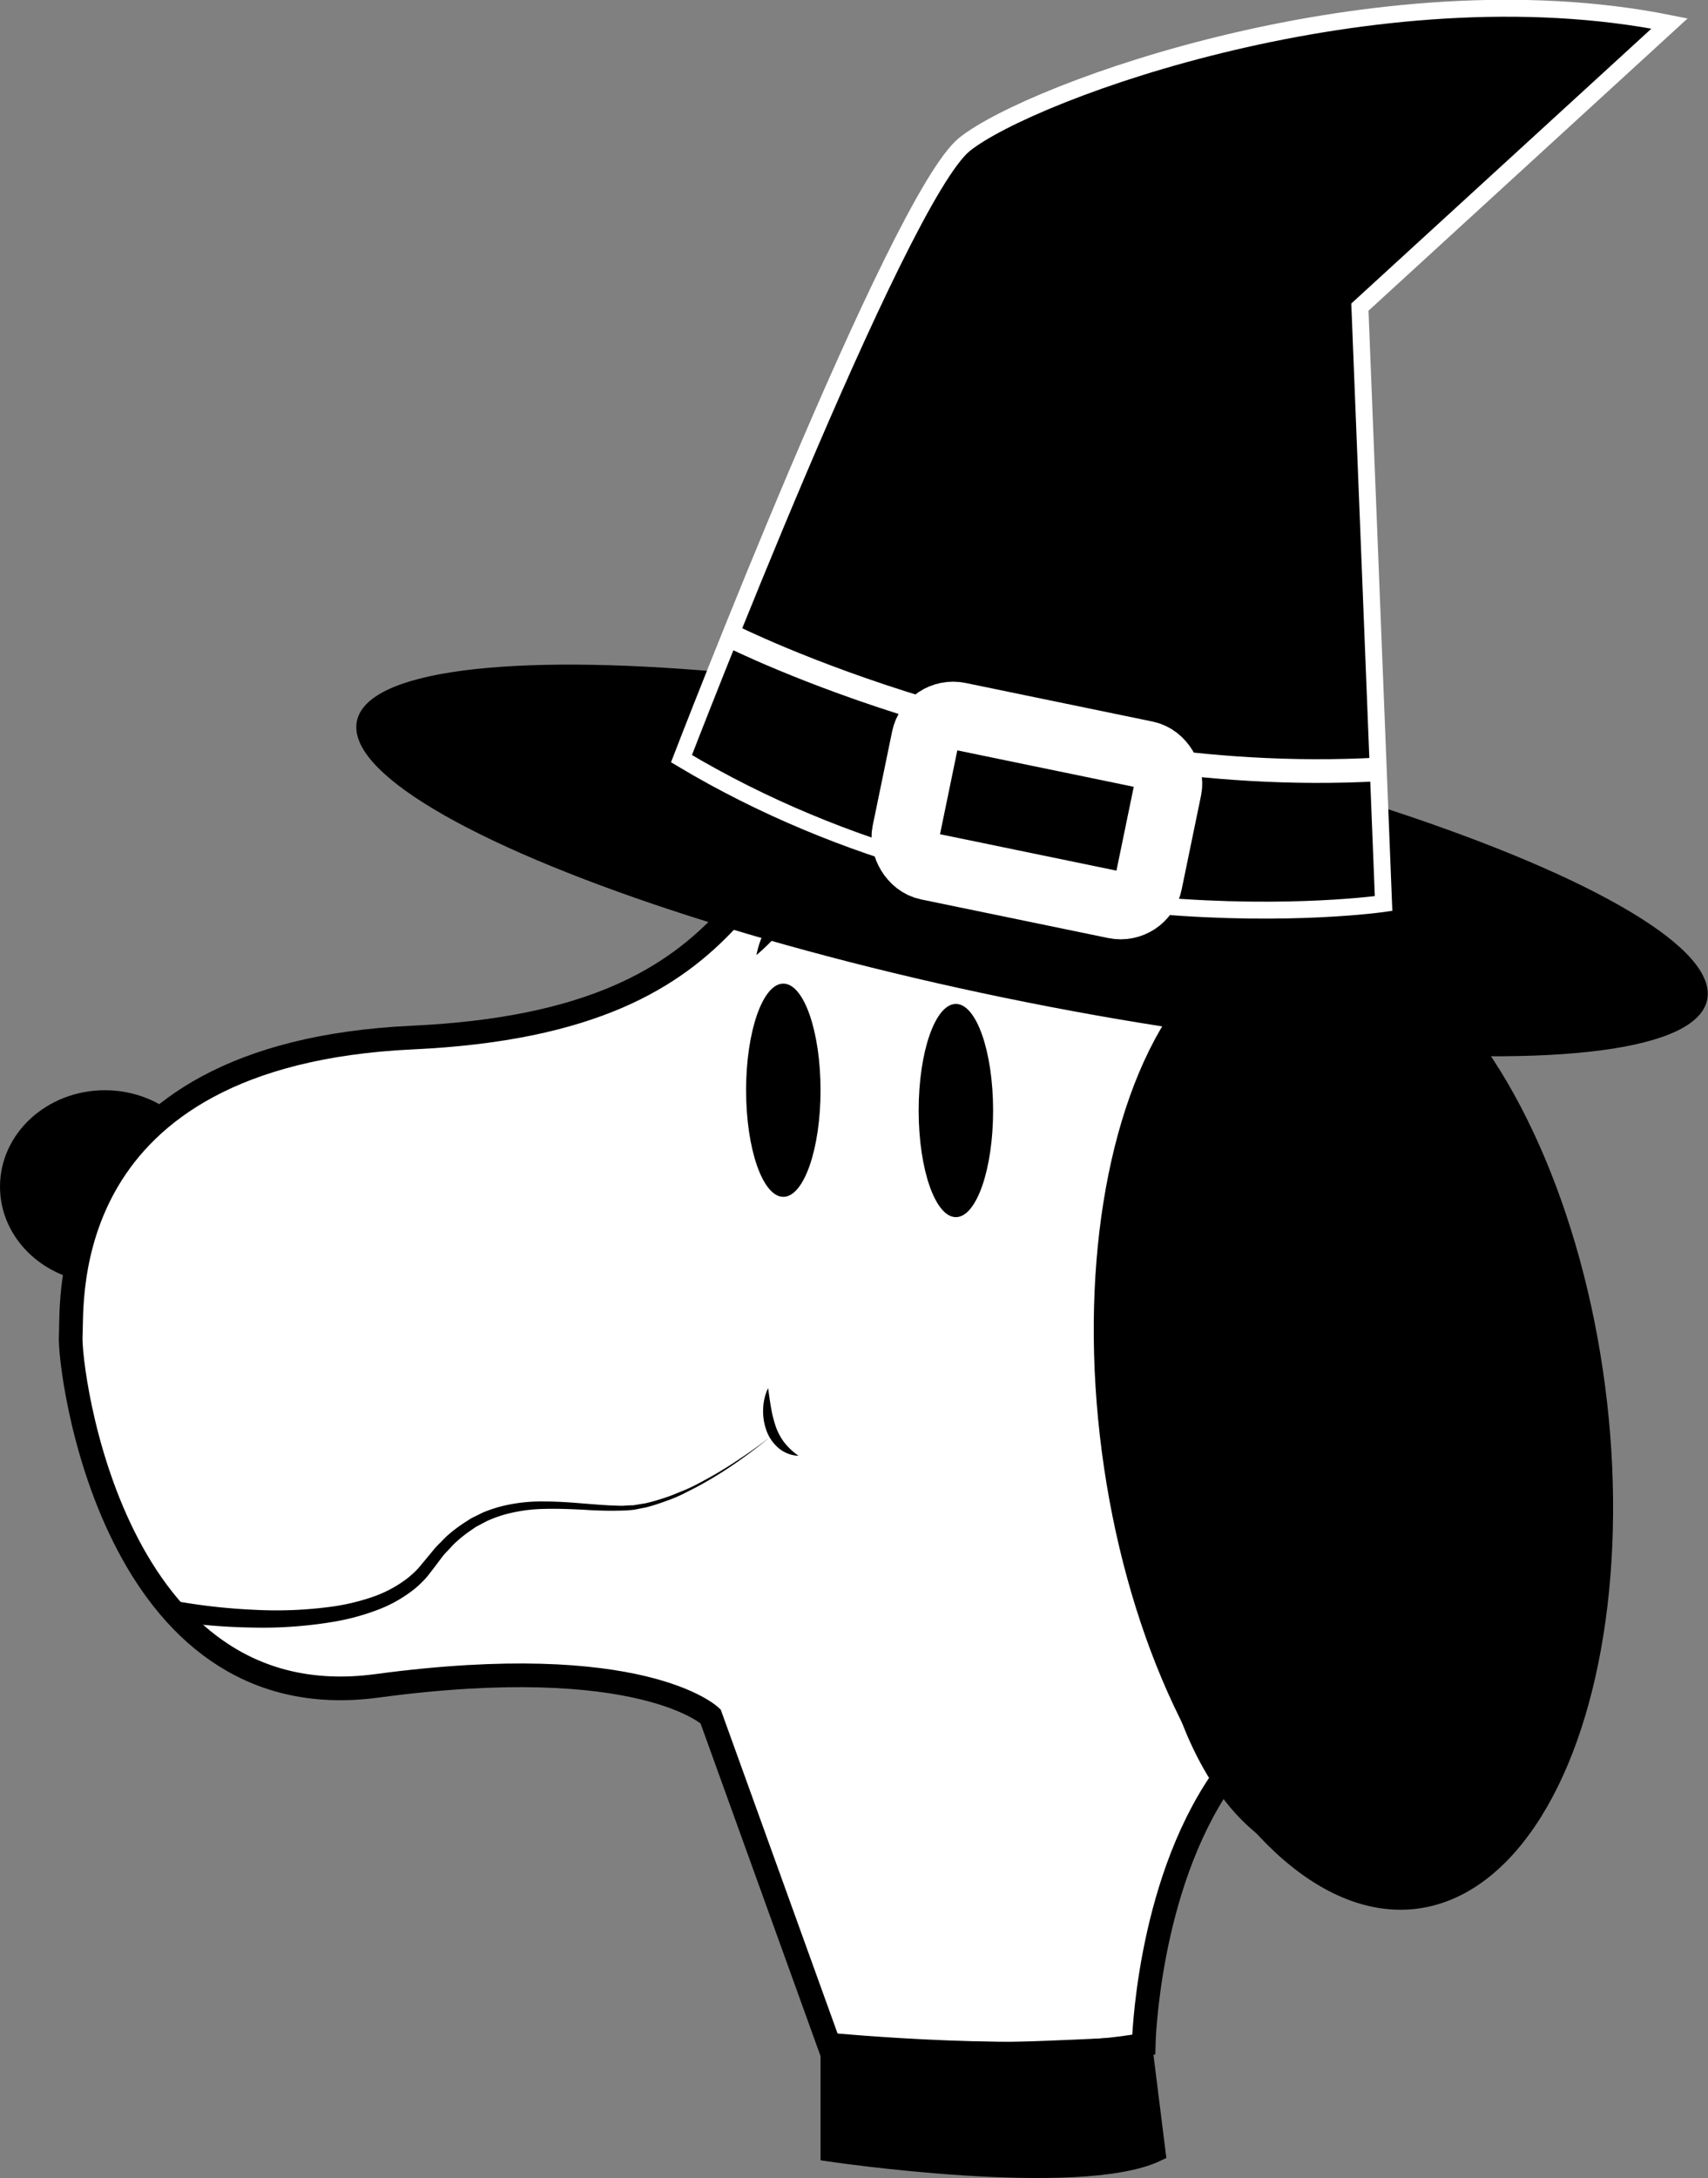
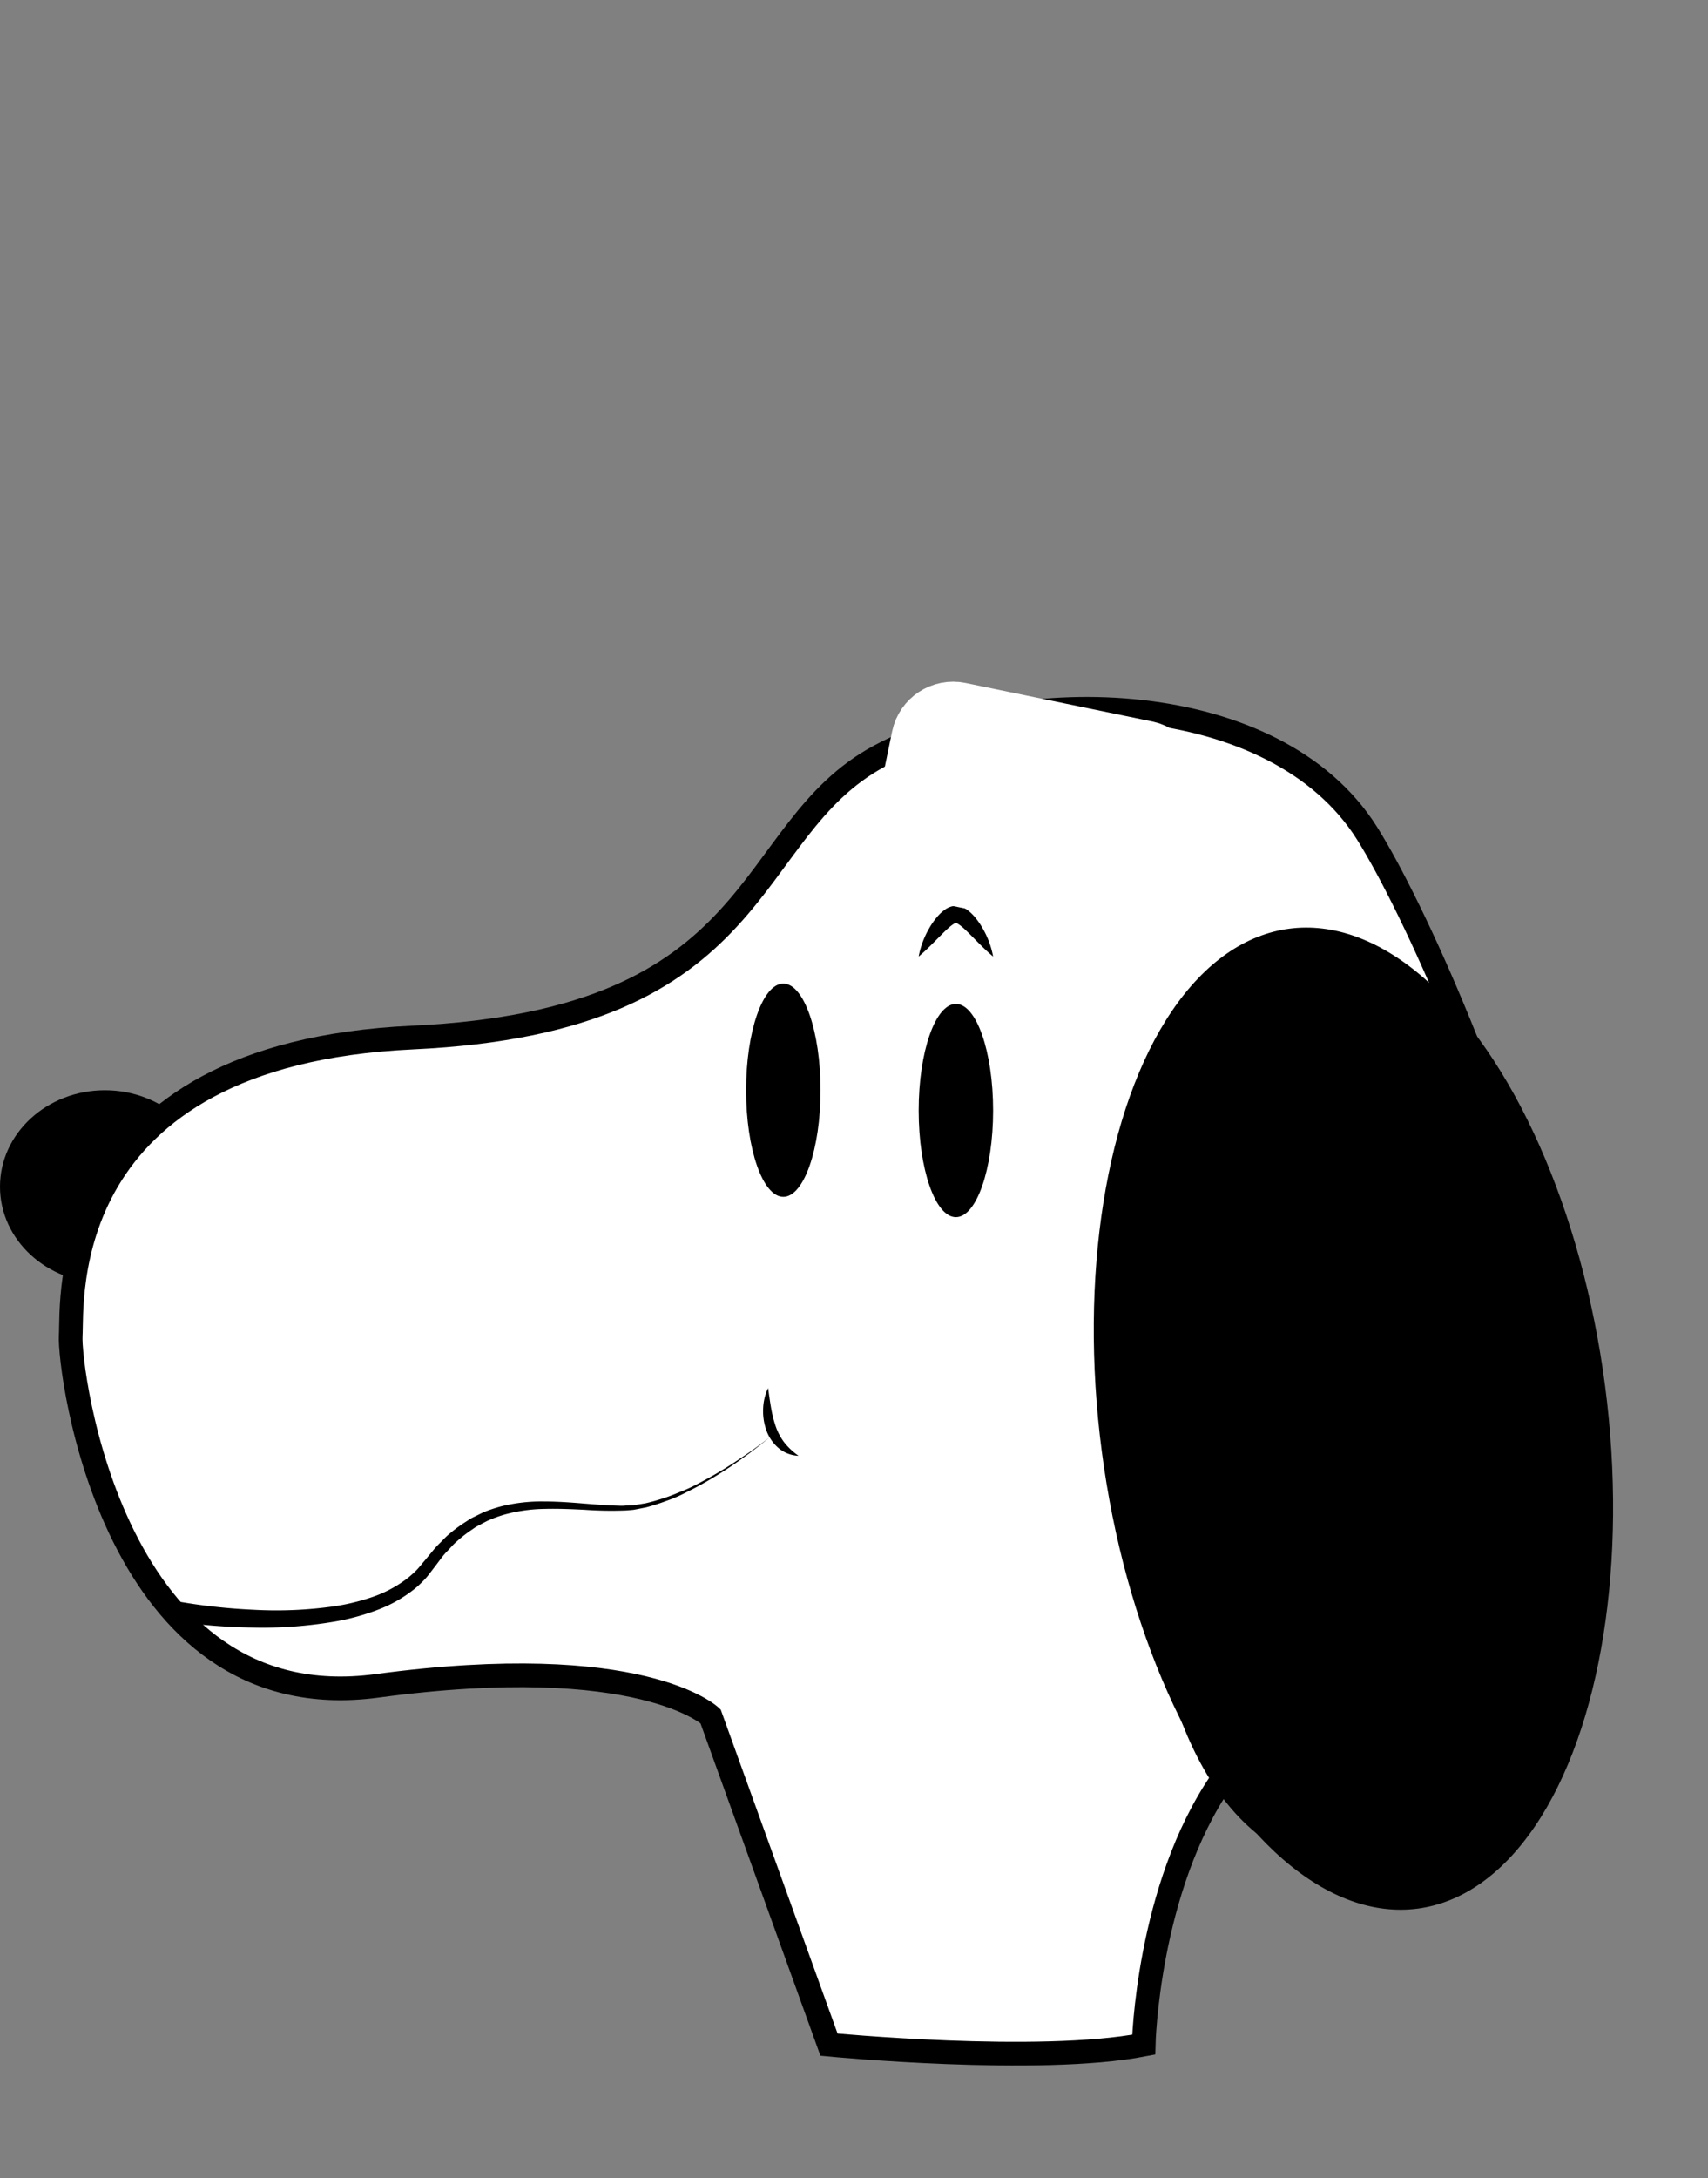
<svg xmlns="http://www.w3.org/2000/svg" id="Слой_1" data-name="Слой 1" viewBox="0 0 504.78 643.5">
  <rect x="0" y="0" width="504.78" height="643.5" fill="#808080" stroke="none" />
  <defs>
    <style>.cls-1{fill:#fff;}.cls-1,.cls-2,.cls-6{stroke:#000;}.cls-1,.cls-2,.cls-3,.cls-4,.cls-5,.cls-6{stroke-miterlimit:10;}.cls-1,.cls-4{stroke-width:7px;}.cls-3,.cls-4,.cls-5{stroke:#fff;}.cls-3,.cls-6{stroke-width:5px;}.cls-4,.cls-5{fill:none;}.cls-5{stroke-width:20px;}</style>
  </defs>
  <ellipse cx="31" cy="350.61" rx="31" ry="28.5" />
  <path class="cls-1" d="M1007.61,532.61C999,609,1004.5,754.5,1105.85,704.14c72.06-54.2-9.24-249.45-36.34-292.56s-102.86-45-144.13-22.79-32,78.22-138,83.15S687,550.16,686.4,560s12.27,114,90.49,103.48,98.61,9,98.61,9l35,97s62,6,93,0c0,0,1-46,23-78" transform="translate(-665.5 -165.39)" />
  <ellipse cx="1065.5" cy="584.5" rx="75" ry="146" transform="translate(-732.38 -22.07) rotate(-7.46)" />
  <ellipse cx="282.5" cy="328.11" rx="11" ry="31.5" />
  <ellipse cx="231.5" cy="322.11" rx="11" ry="31.5" />
  <path d="M717.08,638.37A175.87,175.87,0,0,0,740.56,641a121.53,121.53,0,0,0,23.53-1,64.3,64.3,0,0,0,11.31-2.72A36.45,36.45,0,0,0,785.51,632a25.08,25.08,0,0,0,2.15-1.81,18.38,18.38,0,0,0,1.92-2l.89-1.08,1-1.19,2-2.42a25.21,25.21,0,0,1,2.11-2.28c.74-.73,1.44-1.51,2.21-2.2a43.49,43.49,0,0,1,5-3.78l1.32-.85.66-.42.7-.35,2.81-1.38a41.79,41.79,0,0,1,5.92-1.94A49.26,49.26,0,0,1,826.32,609c4.07,0,8.1.31,12.1.64,2,.16,4,.32,6,.44,1,.08,2,.1,3,.14l1.49.05c.49,0,1,0,1.47-.06l1.46-.07.73,0,.73-.12,2.92-.47a57.08,57.08,0,0,0,5.71-1.63c1.9-.59,3.72-1.41,5.58-2.15s3.63-1.66,5.39-2.61A116.64,116.64,0,0,0,883.22,597c3.35-2.2,6.64-4.5,9.78-7-3.06,2.59-6.28,5-9.57,7.31a118.26,118.26,0,0,1-10.21,6.42c-1.74,1-3.56,1.88-5.35,2.8s-3.67,1.7-5.59,2.36a60.21,60.21,0,0,1-5.8,1.85l-3,.59-.76.14-.77.07-1.53.12a113.65,113.65,0,0,1-12.12-.2c-4-.2-8-.37-11.95-.26a47.19,47.19,0,0,0-11.59,1.63,37.16,37.16,0,0,0-5.44,2l-2.55,1.35-.64.34-.59.41-1.19.82a39.92,39.92,0,0,0-4.48,3.63c-.7.66-1.33,1.41-2,2.11a21,21,0,0,0-1.91,2.19L794.22,628l-1.88,2.45a21.2,21.2,0,0,1-2.14,2.4,25.41,25.41,0,0,1-2.38,2.14,40.15,40.15,0,0,1-11,6.14,68.33,68.33,0,0,1-12,3.29,126.29,126.29,0,0,1-24.44,1.84,181.15,181.15,0,0,1-24.41-2Z" transform="translate(-665.5 -165.39)" />
  <path d="M892.5,575.5c.3,2.06.55,4,.89,5.9a35.64,35.64,0,0,0,1.37,5.43,17,17,0,0,0,2.53,4.74,19.47,19.47,0,0,0,4.21,3.93,9.68,9.68,0,0,1-5.9-2.27,12.31,12.31,0,0,1-3.66-5.4,17,17,0,0,1-.9-6.29A15.54,15.54,0,0,1,892.5,575.5Z" transform="translate(-665.5 -165.39)" />
  <path d="M937,448a26,26,0,0,1,3.09-8.31,21.16,21.16,0,0,1,2.66-3.74,12.5,12.5,0,0,1,1.91-1.73A6,6,0,0,1,948,433a6.08,6.08,0,0,1,3.34,1.21,13,13,0,0,1,1.91,1.73,21.45,21.45,0,0,1,2.67,3.74A26,26,0,0,1,959,448c-2.31-1.94-4.28-4-6.22-5.95-1-1-1.92-1.93-2.86-2.73a9.77,9.77,0,0,0-1.35-1c-.38-.27-.76-.32-.57-.3s-.19,0-.58.3a11.19,11.19,0,0,0-1.34,1c-.94.81-1.9,1.77-2.86,2.74C941.27,444,939.31,446.06,937,448Z" transform="translate(-665.5 -165.39)" />
-   <path d="M889.06,447.57a26.19,26.19,0,0,1,3.09-8.31,21.23,21.23,0,0,1,2.67-3.74,12.4,12.4,0,0,1,1.9-1.73,6,6,0,0,1,3.34-1.22,6.12,6.12,0,0,1,3.35,1.21,12.93,12.93,0,0,1,1.9,1.73,21.45,21.45,0,0,1,2.67,3.74,25.76,25.76,0,0,1,3.08,8.32c-2.31-1.94-4.27-4-6.22-5.95-1-1-1.92-1.93-2.86-2.73a10.37,10.37,0,0,0-1.34-1c-.39-.27-.77-.32-.58-.3s-.18,0-.57.3a10.49,10.49,0,0,0-1.35,1c-.94.81-1.89,1.77-2.86,2.74C893.34,443.57,891.37,445.63,889.06,447.57Z" transform="translate(-665.5 -165.39)" />
-   <ellipse class="cls-2" cx="970.57" cy="419.65" rx="40.88" ry="203.23" transform="translate(-302.14 1119.95) rotate(-78.34)" />
-   <path class="cls-3" d="M866.9,389.54S930.8,223.77,950.61,208s121.68-53,208.31-35.67l-91.52,83.8,7,176.21S965,448.22,866.9,389.54Z" transform="translate(-665.5 -165.39)" />
-   <path class="cls-4" d="M881.29,353.17s89.28,45.16,191.55,39.55" transform="translate(-665.5 -165.39)" />
  <rect class="cls-5" x="935.28" y="382.27" width="73.24" height="45.29" rx="8.39" transform="translate(-563.57 -353.52) rotate(11.66)" />
-   <path class="cls-6" d="M910.5,769.5v32s74,11,97,0l-4-32S915.5,774.5,910.5,769.5Z" transform="translate(-665.5 -165.39)" />
</svg>